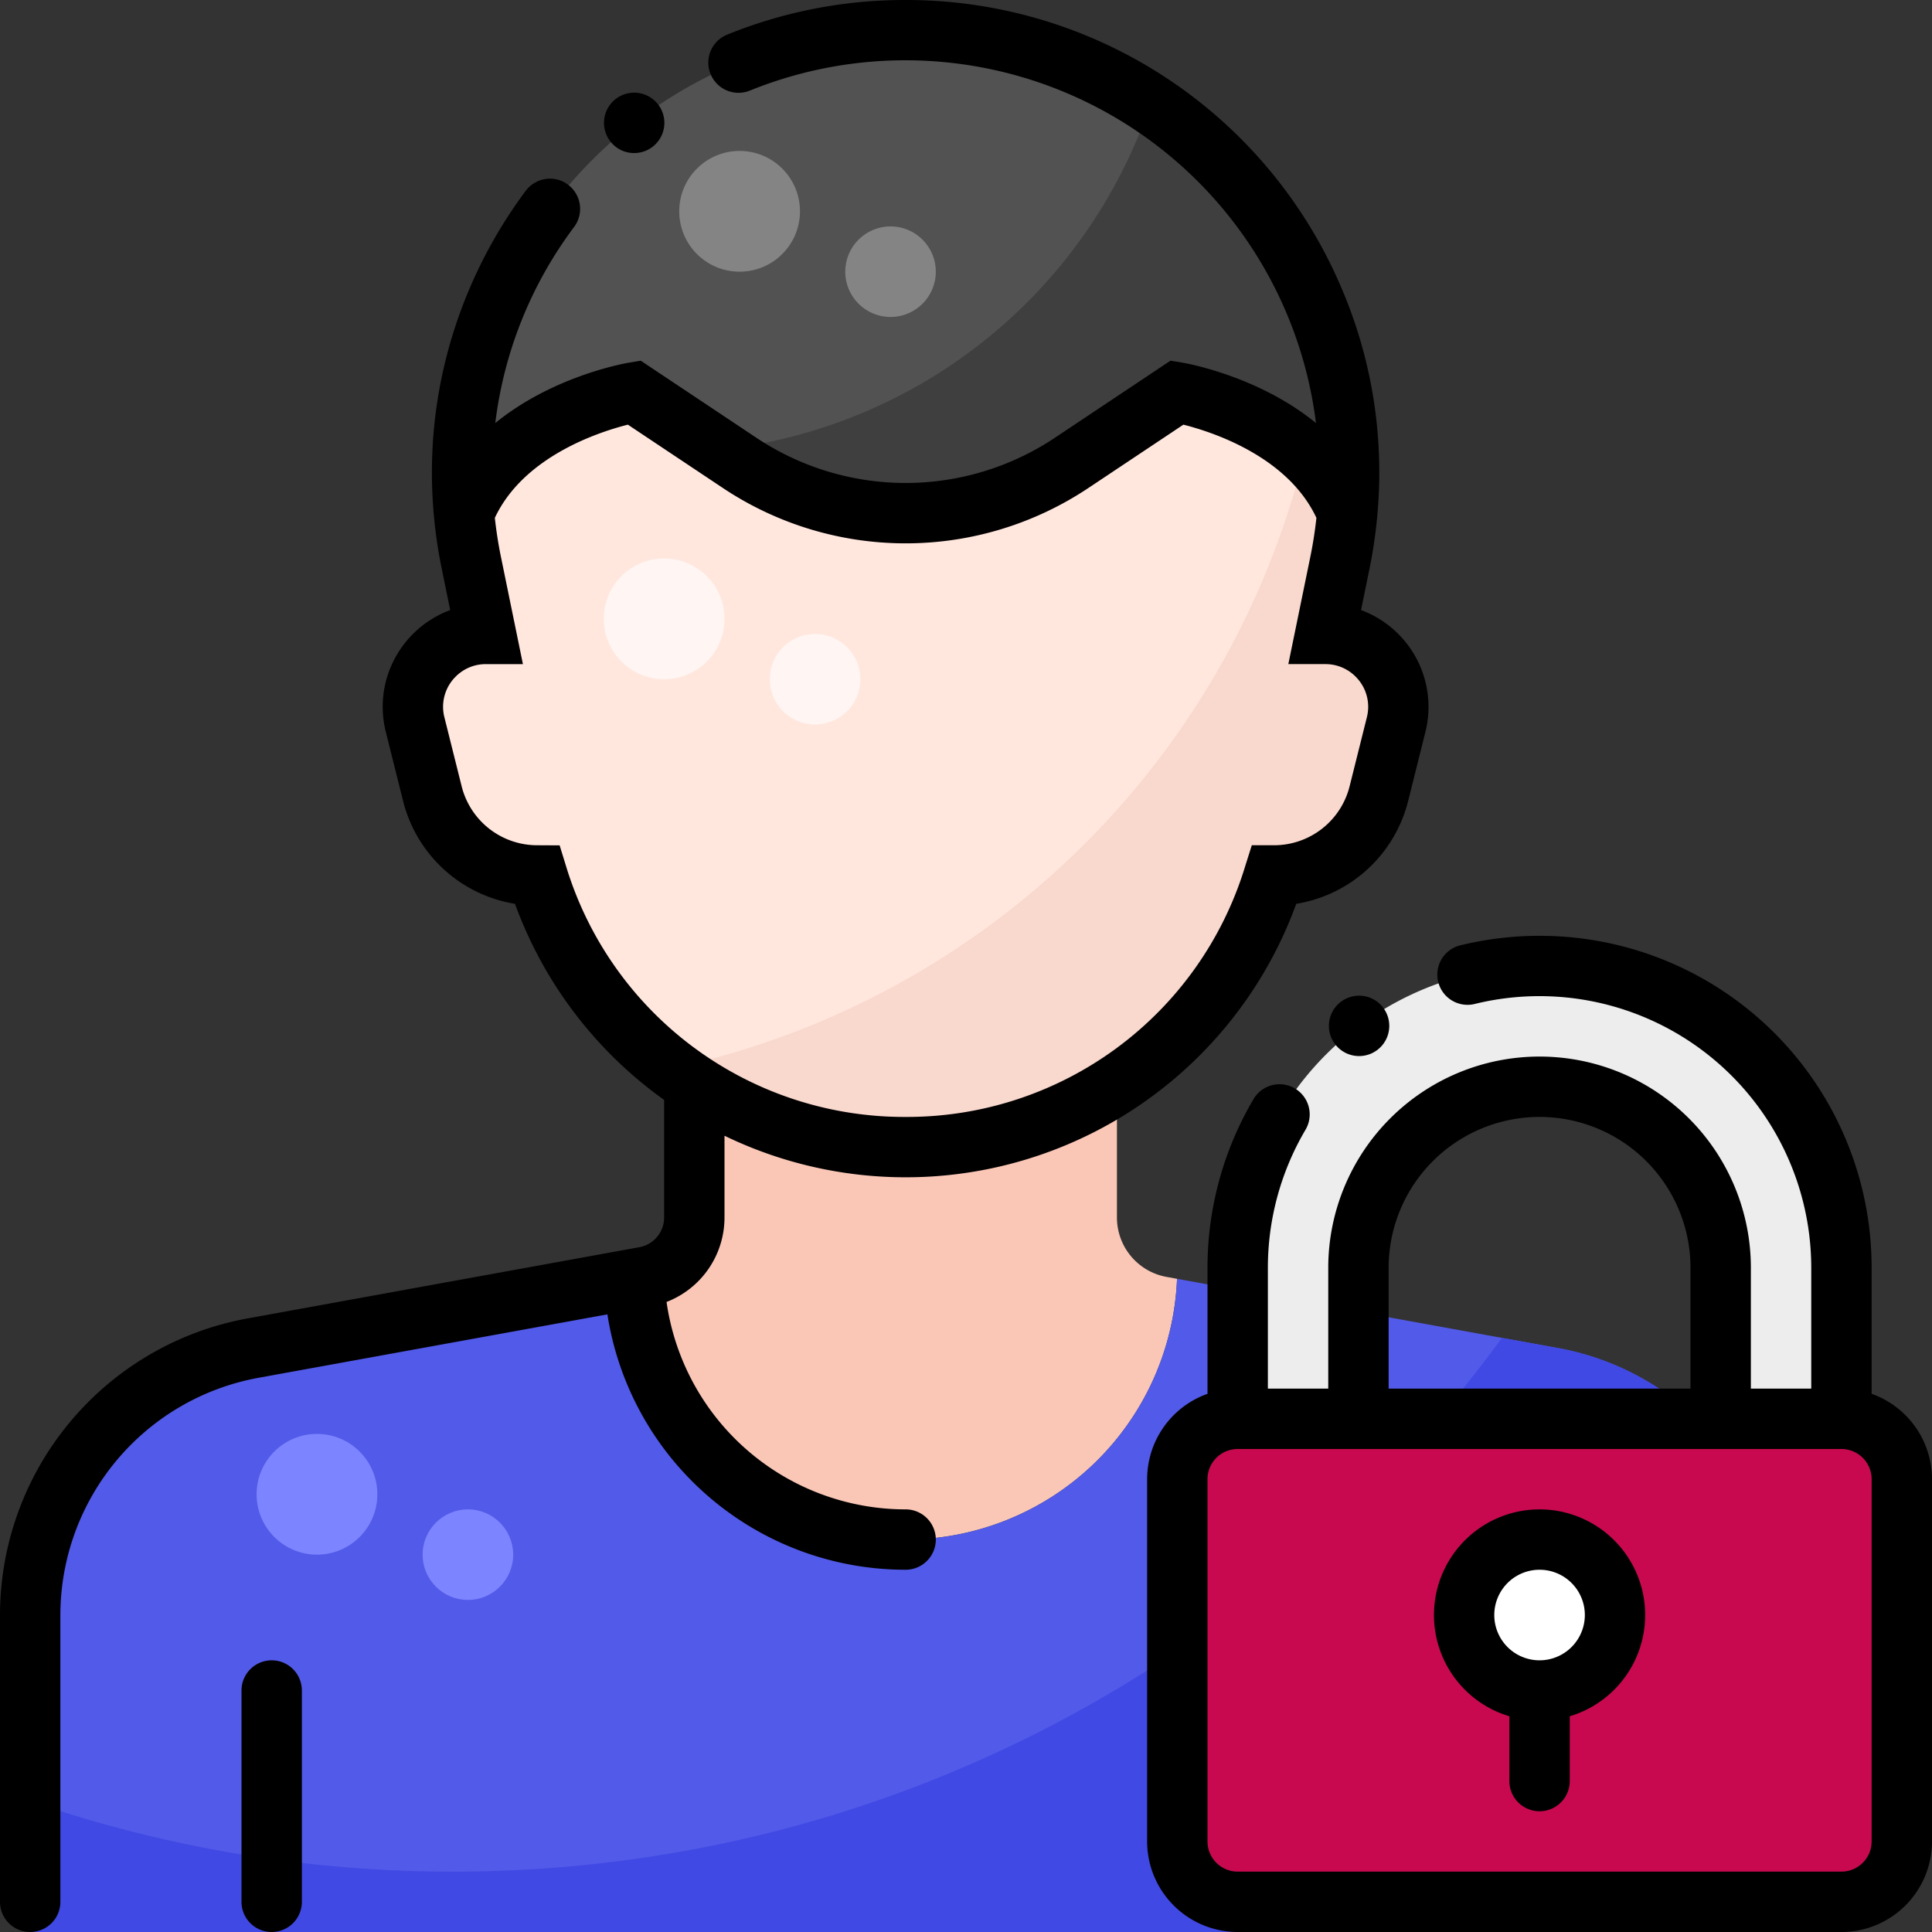
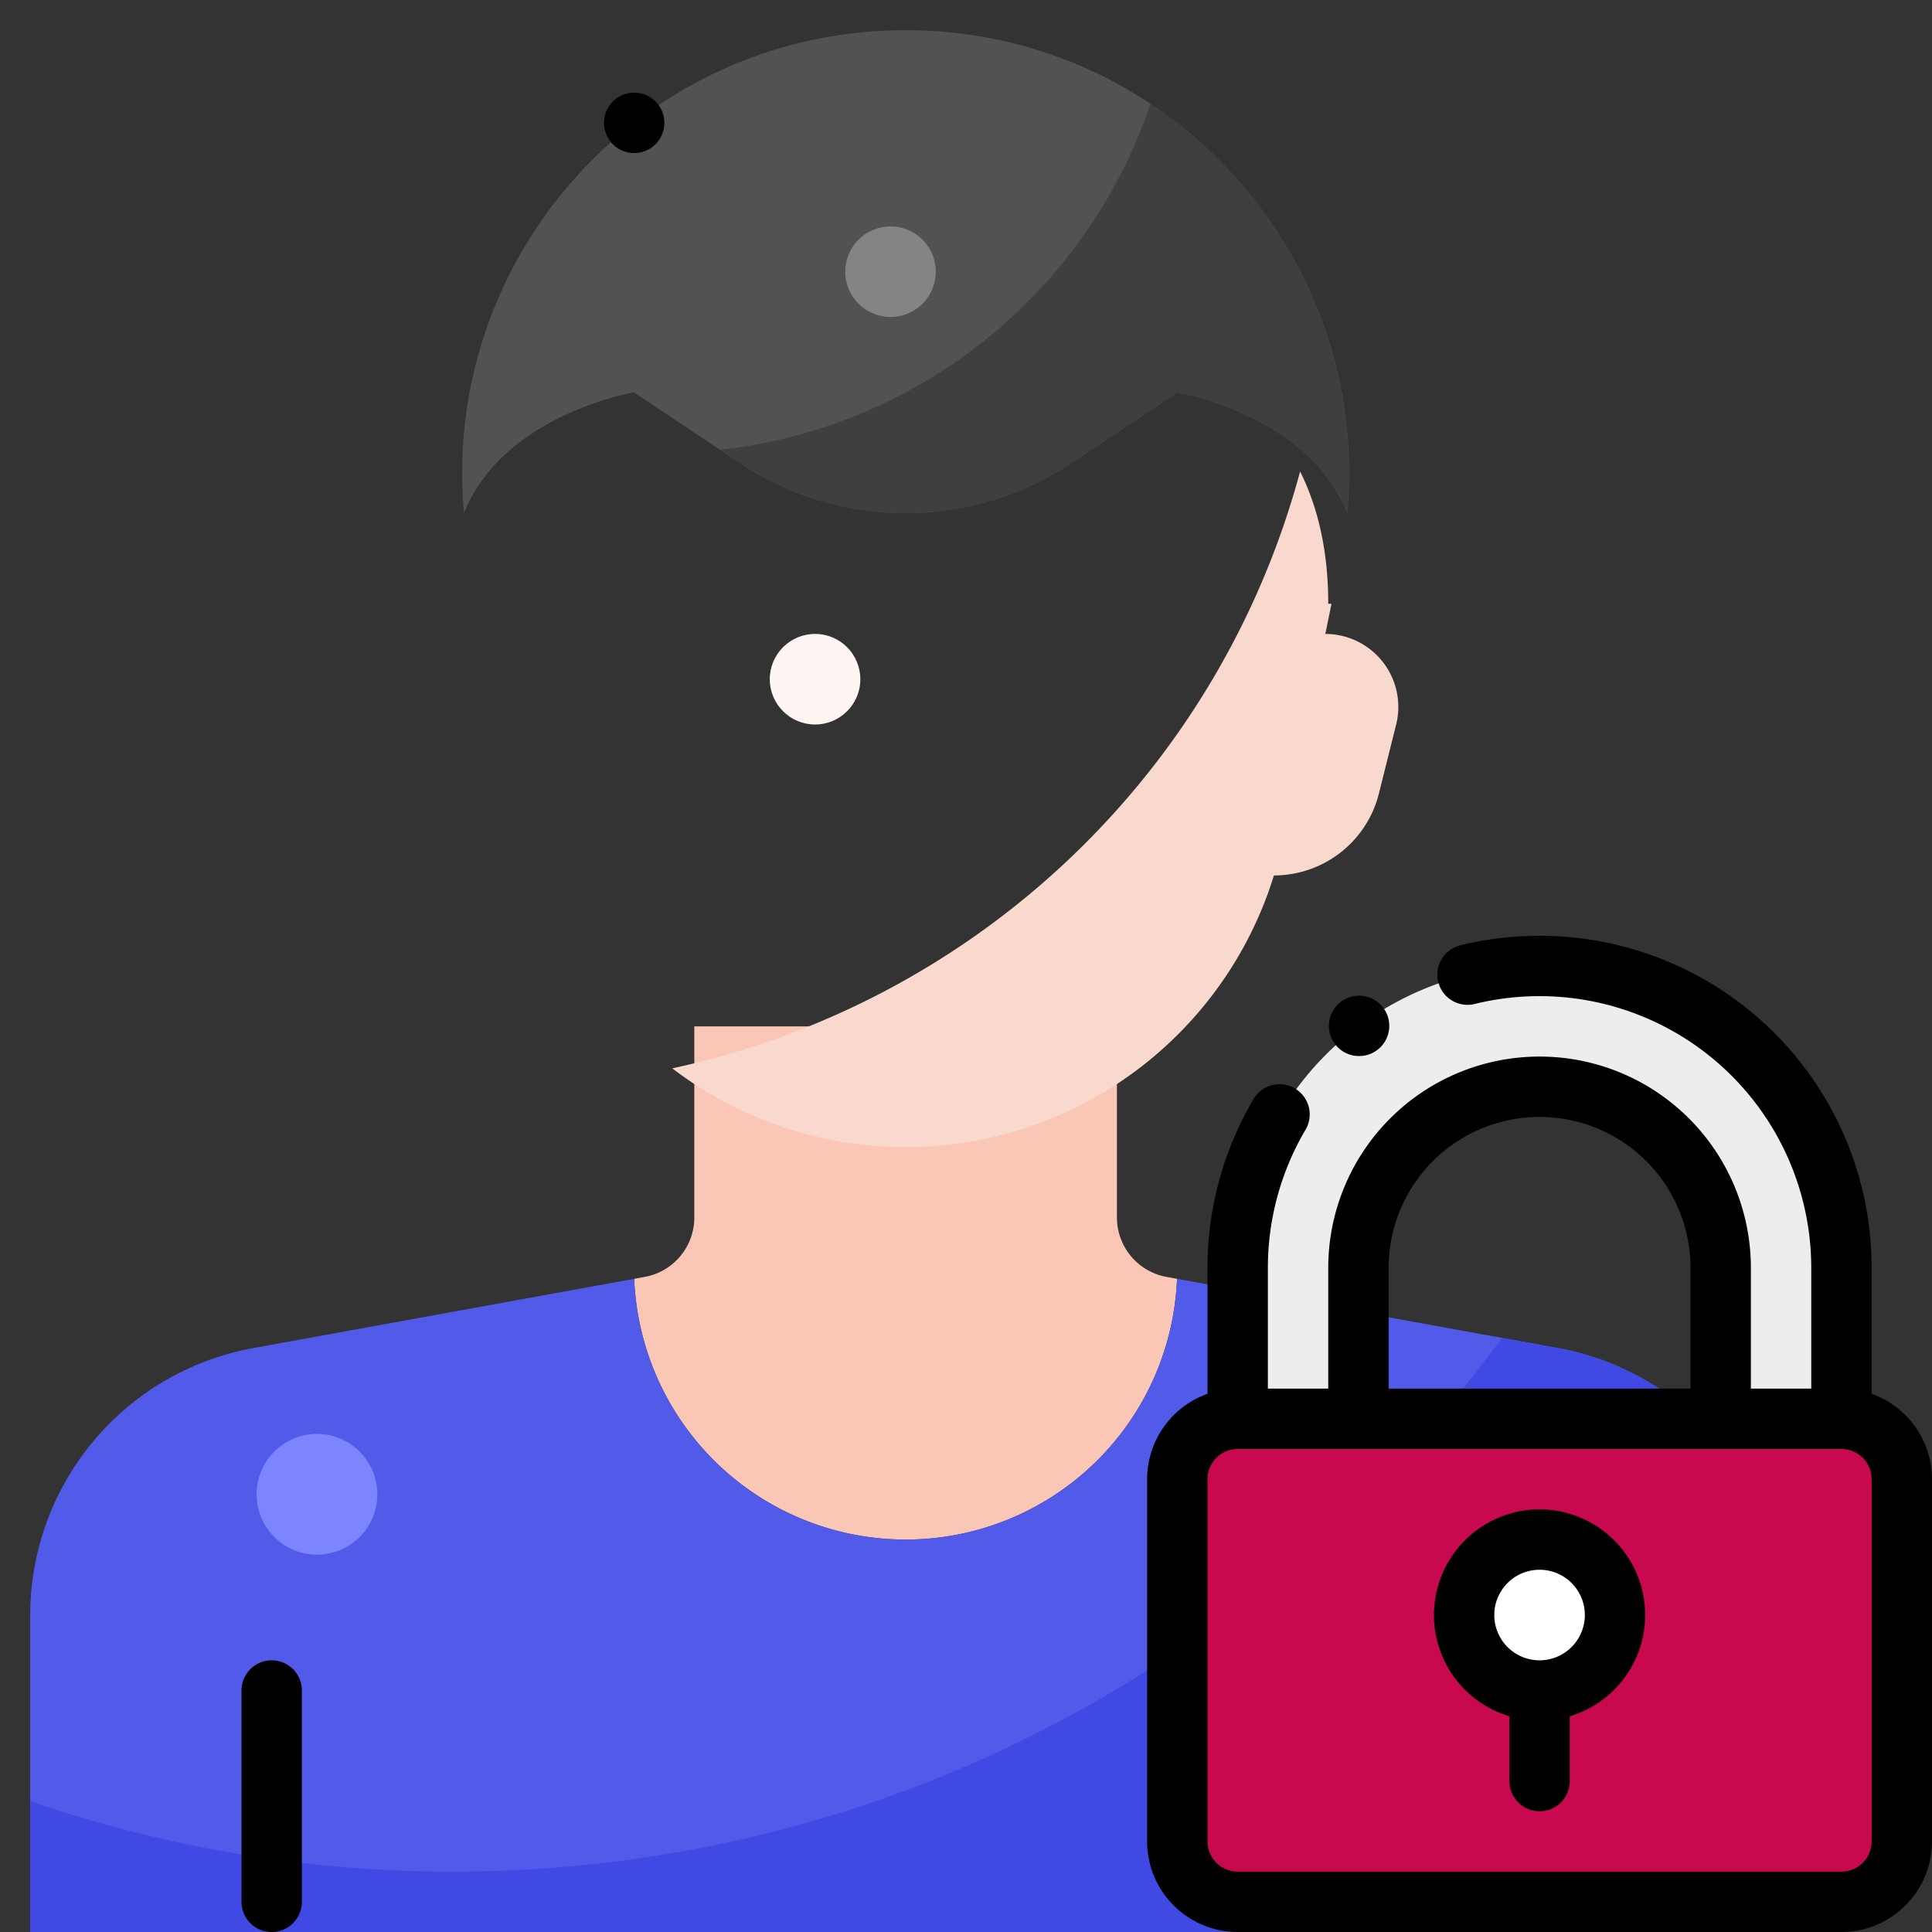
<svg xmlns="http://www.w3.org/2000/svg" version="1.1" width="512" height="512" x="0" y="0" viewBox="0 0 512 512" style="enable-background:new 0 0 512 512" xml:space="preserve" class="">
  <rect x="0" y="0" width="512" height="512" fill="#333333" stroke="none" />
  <g>
    <g id="User_Lock_Privacy" data-name="User Lock Privacy">
      <g id="Filled">
        <path d="M240,408h0a71.991,71.991,0,0,0,71.927-69.1l-2.789-.507A16,16,0,0,1,296,322.647V272H184v50.647a16,16,0,0,1-13.138,15.742l-2.789.507A71.991,71.991,0,0,0,240,408Z" style="" fill="#fac7b7" data-original="#fac7b7" />
        <path d="M412.88,357.251,311.927,338.9A71.991,71.991,0,0,1,240,408h0a71.991,71.991,0,0,1-71.927-69.1L67.12,357.251A72,72,0,0,0,8,428.089V512H472V428.089A72,72,0,0,0,412.88,357.251Z" style="" fill="#525ae9" data-original="#5fc4b8" class="" />
        <path d="M412.88,357.251l-14.845-2.7C335.474,440.281,234.254,496,120,496A343.421,343.421,0,0,1,8,477.327V512H472V428.089A72,72,0,0,0,412.88,357.251Z" style="" fill="#4049e3" data-original="#50b5a6" class="" />
        <path d="M168,104l28.031,18.687a79.265,79.265,0,0,0,87.938,0L312,104s34.581,5.769,45.036,31.978C363.251,68.251,309.89,8,240,8h0C170.11,8,116.749,68.251,122.964,135.978,133.419,109.769,168,104,168,104Z" style="" fill="#525252" data-original="#525252" class="" />
-         <path d="M351.226,168l3.878-18.929a119.819,119.819,0,0,0,1.932-13.093C346.581,109.769,312,104,312,104l-28.031,18.687a79.265,79.265,0,0,1-87.938,0L168,104s-34.581,5.769-45.036,31.978a119.819,119.819,0,0,0,1.932,13.093L128.774,168a19.342,19.342,0,0,0-18.765,24.034l4.56,18.24A28.682,28.682,0,0,0,142.394,232,102.175,102.175,0,0,0,240,304h0a102.175,102.175,0,0,0,97.606-72,28.682,28.682,0,0,0,27.825-21.726l4.56-18.24A19.342,19.342,0,0,0,351.226,168Z" style="" fill="#ffe7de" data-original="#ffe7de" class="" />
-         <circle cx="196" cy="56" r="16" style="" fill="#848484" data-original="#848484" />
        <circle cx="236" cy="72" r="12" style="" fill="#848484" data-original="#848484" />
        <circle cx="84" cy="396" r="16" style="" fill="#7d84ff" data-original="#97e5de" class="" />
-         <circle cx="124" cy="412" r="12" style="" fill="#7d84ff" data-original="#97e5de" class="" />
-         <circle cx="176" cy="164" r="16" style="" fill="#fff5f2" data-original="#fff5f2" class="" />
        <circle cx="216" cy="180" r="12" style="" fill="#fff5f2" data-original="#fff5f2" class="" />
        <path d="M178.151,283.124A101.909,101.909,0,0,0,240,304h0a102.175,102.175,0,0,0,97.606-72,28.682,28.682,0,0,0,27.825-21.726l4.56-18.24A19.342,19.342,0,0,0,351.226,168l1.639-8H352c0-14.365-2.872-25.857-7.461-35.062A220.3,220.3,0,0,1,178.151,283.124Z" style="" fill="#f9d8cd" data-original="#f9d8cd" class="" />
        <path d="M304.892,27.5a136.124,136.124,0,0,1-114.1,91.693l5.237,3.491a79.265,79.265,0,0,0,87.938,0L312,104s34.581,5.769,45.036,31.978A117.537,117.537,0,0,0,304.892,27.5Z" style="" fill="#3f3f3f" data-original="#3f3f3f" class="" />
        <rect x="312" y="376" width="192" height="128" rx="16" style="" fill="#c8094f" data-original="#ffd740" class="" />
        <path d="M456,376V336a48,48,0,0,0-48-48h0a48,48,0,0,0-48,48v40H328V336a80,80,0,0,1,80-80h0a80,80,0,0,1,80,80v40Z" style="" fill="#ededed" data-original="#ededed" class="" />
        <circle cx="408" cy="428" r="20" style="" fill="#ffffff" data-original="#c97e67" class="" />
      </g>
      <g id="Outline">
        <path d="M72,440a8,8,0,0,0-8,8v56a8,8,0,0,0,16,0V448A8,8,0,0,0,72,440Z" fill="#000000" data-original="#000000" style="" class="" />
        <path d="M168.07,40.56a8,8,0,1,0-6.32-3.09A7.91,7.91,0,0,0,168.07,40.56Z" fill="#000000" data-original="#000000" style="" class="" />
-         <path d="M327.35,268.96a109.8,109.8,0,0,0,16.17-29.44,36.628,36.628,0,0,0,29.669-27.31l4.561-18.24a27.313,27.313,0,0,0-7.04-25.81,27.277,27.277,0,0,0-10.021-6.48l2.25-11a127.94,127.94,0,0,0,2.036-13.764c0-.015,0-.031,0-.046.361-3.88.551-7.764.551-11.63a123.75,123.75,0,0,0-9.671-48.08A125.267,125.267,0,0,0,240,0h-.02a124.933,124.933,0,0,0-47.32,9.2,8,8,0,0,0,6.03,14.82A109.669,109.669,0,0,1,348.743,112.1c-15.312-12.47-34.305-15.808-35.429-16l-3.12-.519-30.662,20.445a71.284,71.284,0,0,1-79.064,0L169.806,95.589l-3.12.519c-1.123.188-20.116,3.526-35.428,16a108.527,108.527,0,0,1,20.9-51.984,8.007,8.007,0,0,0-1.64-11.19,7.907,7.907,0,0,0-4.77-1.59,8.051,8.051,0,0,0-6.42,3.22,125.625,125.625,0,0,0-18.31,34.87,123.938,123.938,0,0,0-6.56,39.81,127.338,127.338,0,0,0,2.6,25.44l2.25,11a27.074,27.074,0,0,0-10.02,6.48,27.463,27.463,0,0,0-5.77,8.67,27.106,27.106,0,0,0-2.1,10.47,27.386,27.386,0,0,0,.83,6.67l4.56,18.24a36.629,36.629,0,0,0,29.67,27.31A110.091,110.091,0,0,0,176,291.488v31.158a8,8,0,0,1-6.569,7.872L65.689,349.38A79.962,79.962,0,0,0,0,428.09V504a8,8,0,0,0,16,0V428.09a63.97,63.97,0,0,1,52.551-62.968l92.417-16.8A79.976,79.976,0,0,0,240,416a8,8,0,0,0,0-16,64,64,0,0,1-63.357-54.97A23.985,23.985,0,0,0,192,322.646V300.982A110.149,110.149,0,0,0,327.35,268.96ZM240.02,296h-.04a93.652,93.652,0,0,1-89.94-66.36l-1.73-5.61-5.92-.03a20.637,20.637,0,0,1-20.06-15.67l-4.56-18.24a11.242,11.242,0,0,1,2.93-10.72,11.218,11.218,0,0,1,8.07-3.37h9.81l-5.85-28.54c-.692-3.384-1.218-6.8-1.593-10.22,7.651-16.339,27.711-22.8,35.256-24.7l25.2,16.8a87.286,87.286,0,0,0,96.816,0l25.2-16.8c7.56,1.9,27.606,8.364,35.257,24.694-.375,3.422-.9,6.84-1.593,10.232l-5.84,28.469-.01.061h9.809a11.237,11.237,0,0,1,8.071,3.37,11.253,11.253,0,0,1,2.929,10.73l-4.559,18.23A20.637,20.637,0,0,1,337.609,224H331.74l-1.78,5.64A93.653,93.653,0,0,1,240.02,296Z" fill="#000000" data-original="#000000" style="" class="" />
        <path d="M496,369.376V336a87.945,87.945,0,0,0-88-88,88.593,88.593,0,0,0-21,2.52,8,8,0,0,0,1.9,15.77,7.74,7.74,0,0,0,1.911-.23A72.03,72.03,0,0,1,480,336v32H464V336a56,56,0,0,0-112,0v32H336V336a72.041,72.041,0,0,1,9.859-36.41,8,8,0,1,0-13.79-8.1A87.941,87.941,0,0,0,320,336v33.376A24.039,24.039,0,0,0,304,392v96a24.028,24.028,0,0,0,24,24H488a24.028,24.028,0,0,0,24-24V392A24.039,24.039,0,0,0,496,369.376ZM368,336a40,40,0,0,1,80,0v32H368ZM496,488a8.009,8.009,0,0,1-8,8H328a8.009,8.009,0,0,1-8-8V392a8.009,8.009,0,0,1,8-8H488a8.009,8.009,0,0,1,8,8Z" fill="#000000" data-original="#000000" style="" class="" />
        <path d="M360.16,263.87a8,8,0,1,0,6.42,3.21A7.936,7.936,0,0,0,360.16,263.87Z" fill="#000000" data-original="#000000" style="" class="" />
        <path d="M408,400a28,28,0,0,0-8,54.829V472a8,8,0,0,0,16,0V454.829A28,28,0,0,0,408,400Zm0,40a12,12,0,1,1,12-12A12.013,12.013,0,0,1,408,440Z" fill="#000000" data-original="#000000" style="" class="" />
      </g>
    </g>
  </g>
</svg>